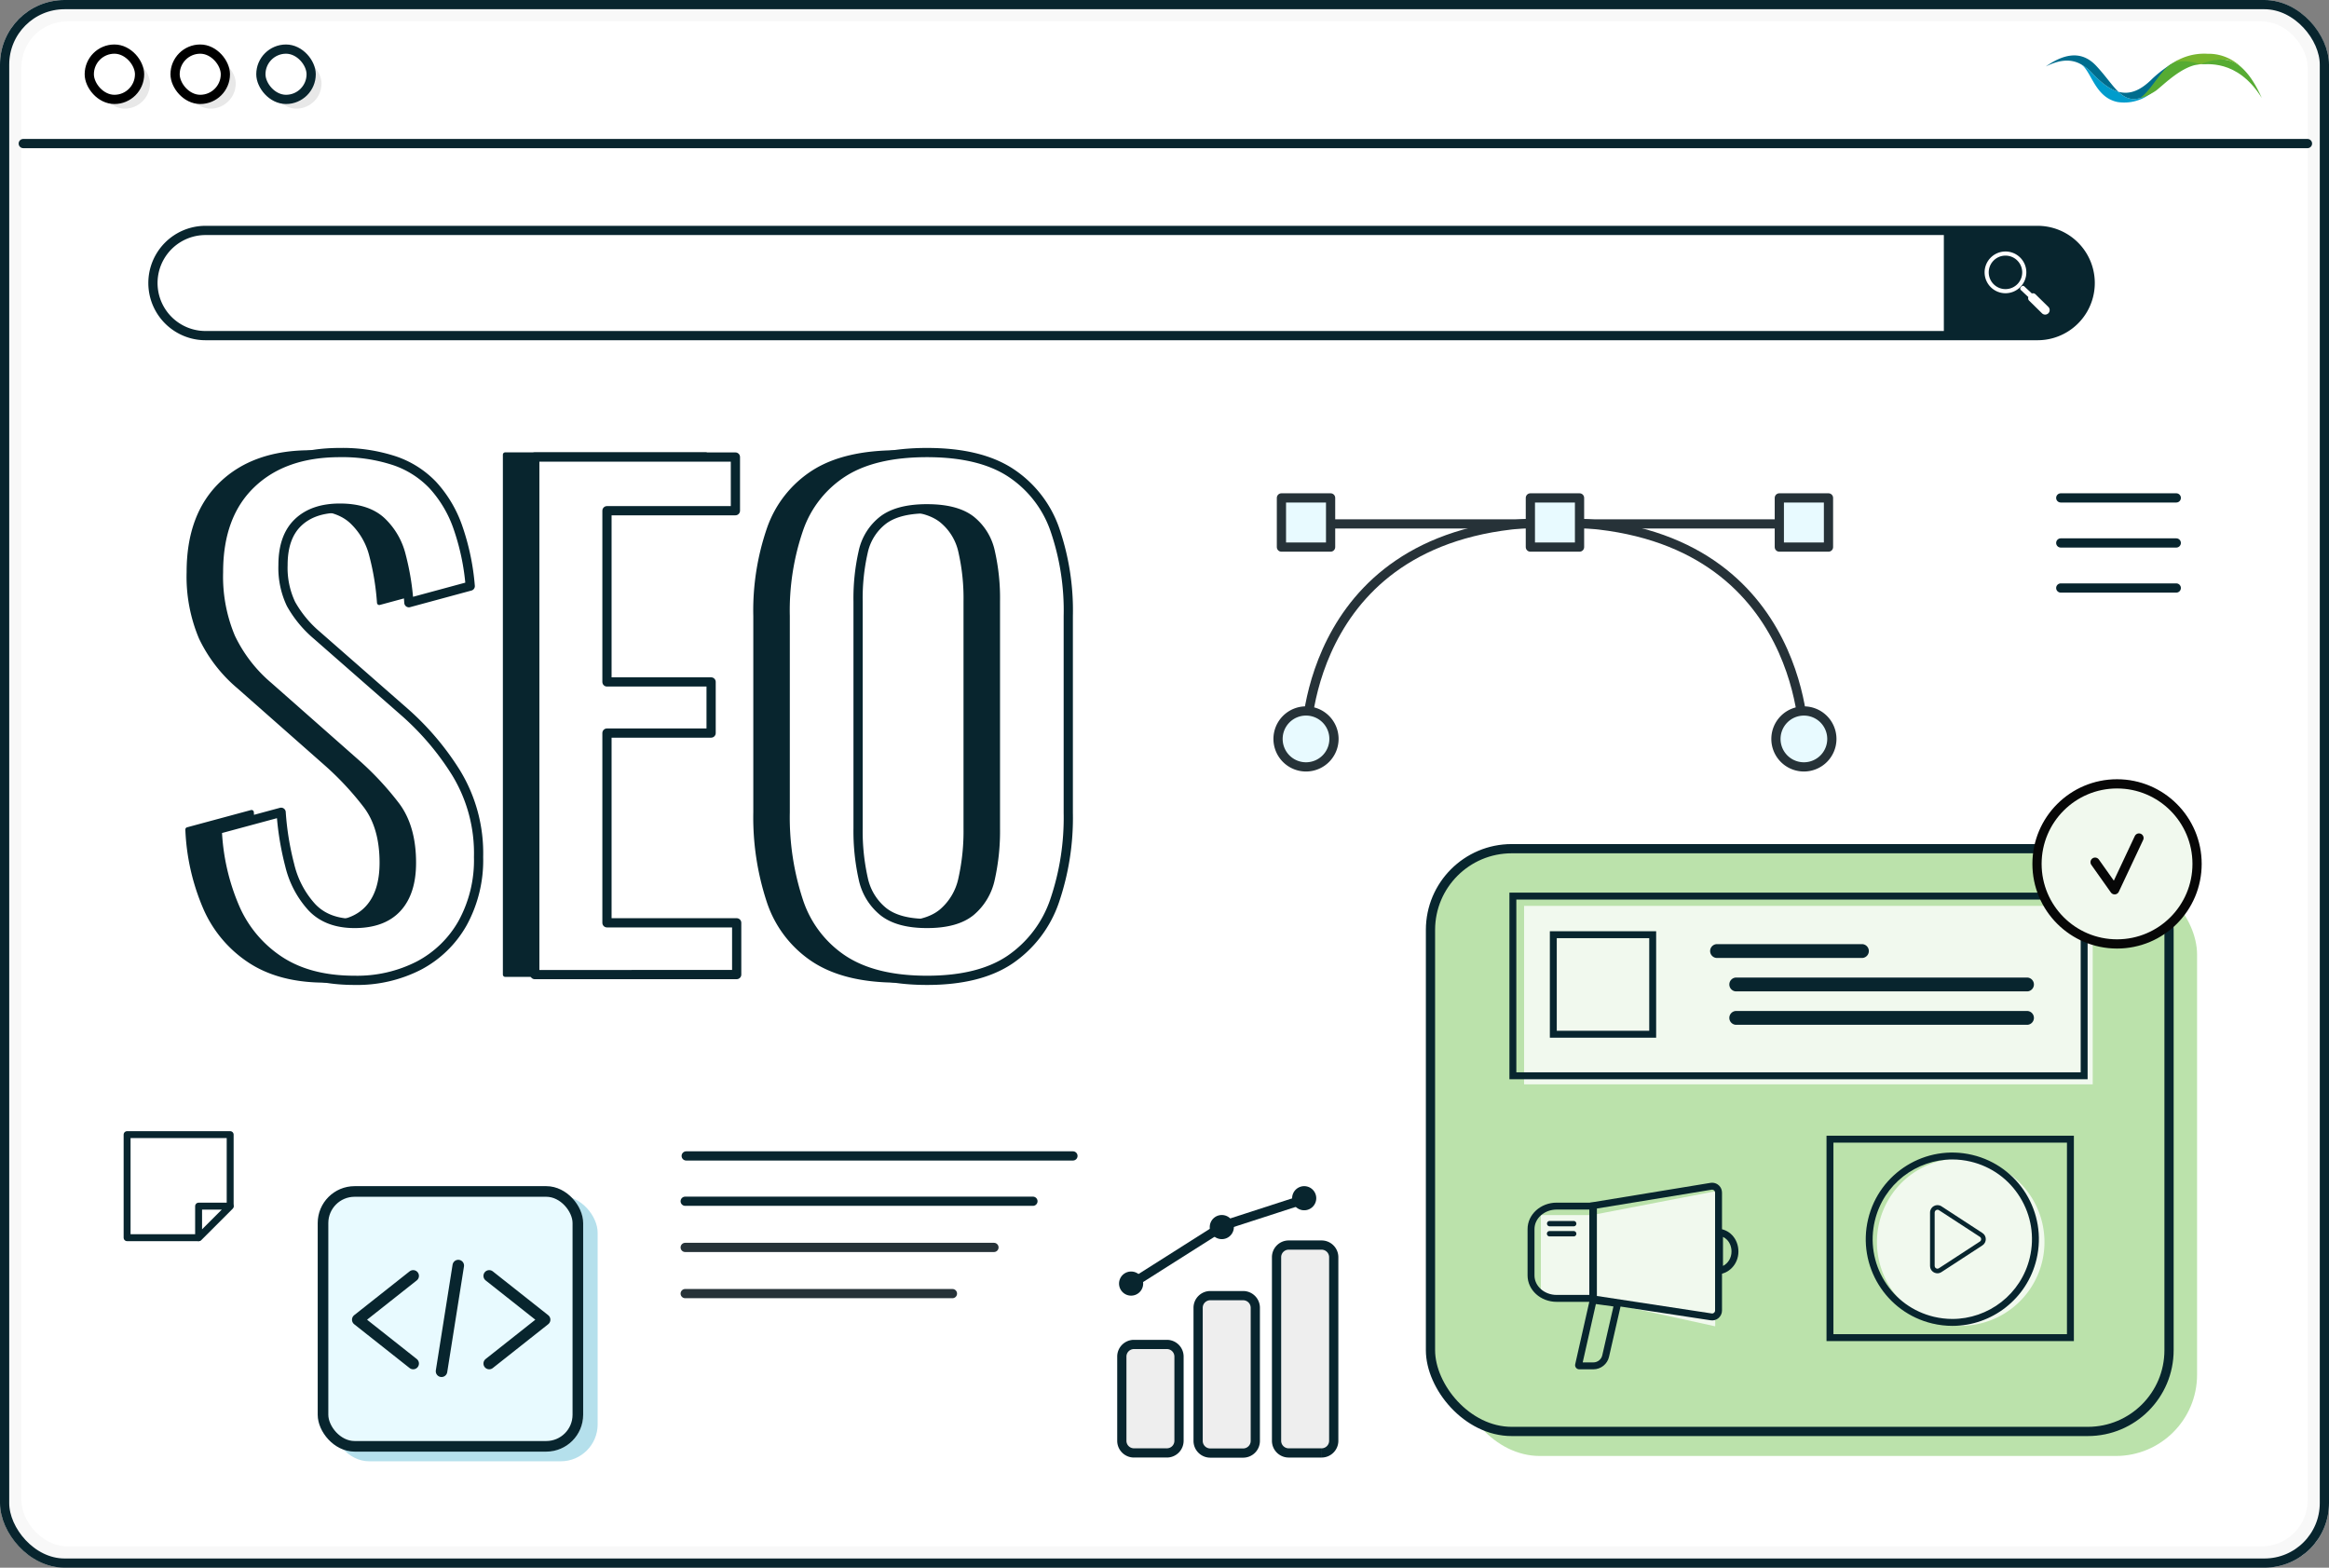
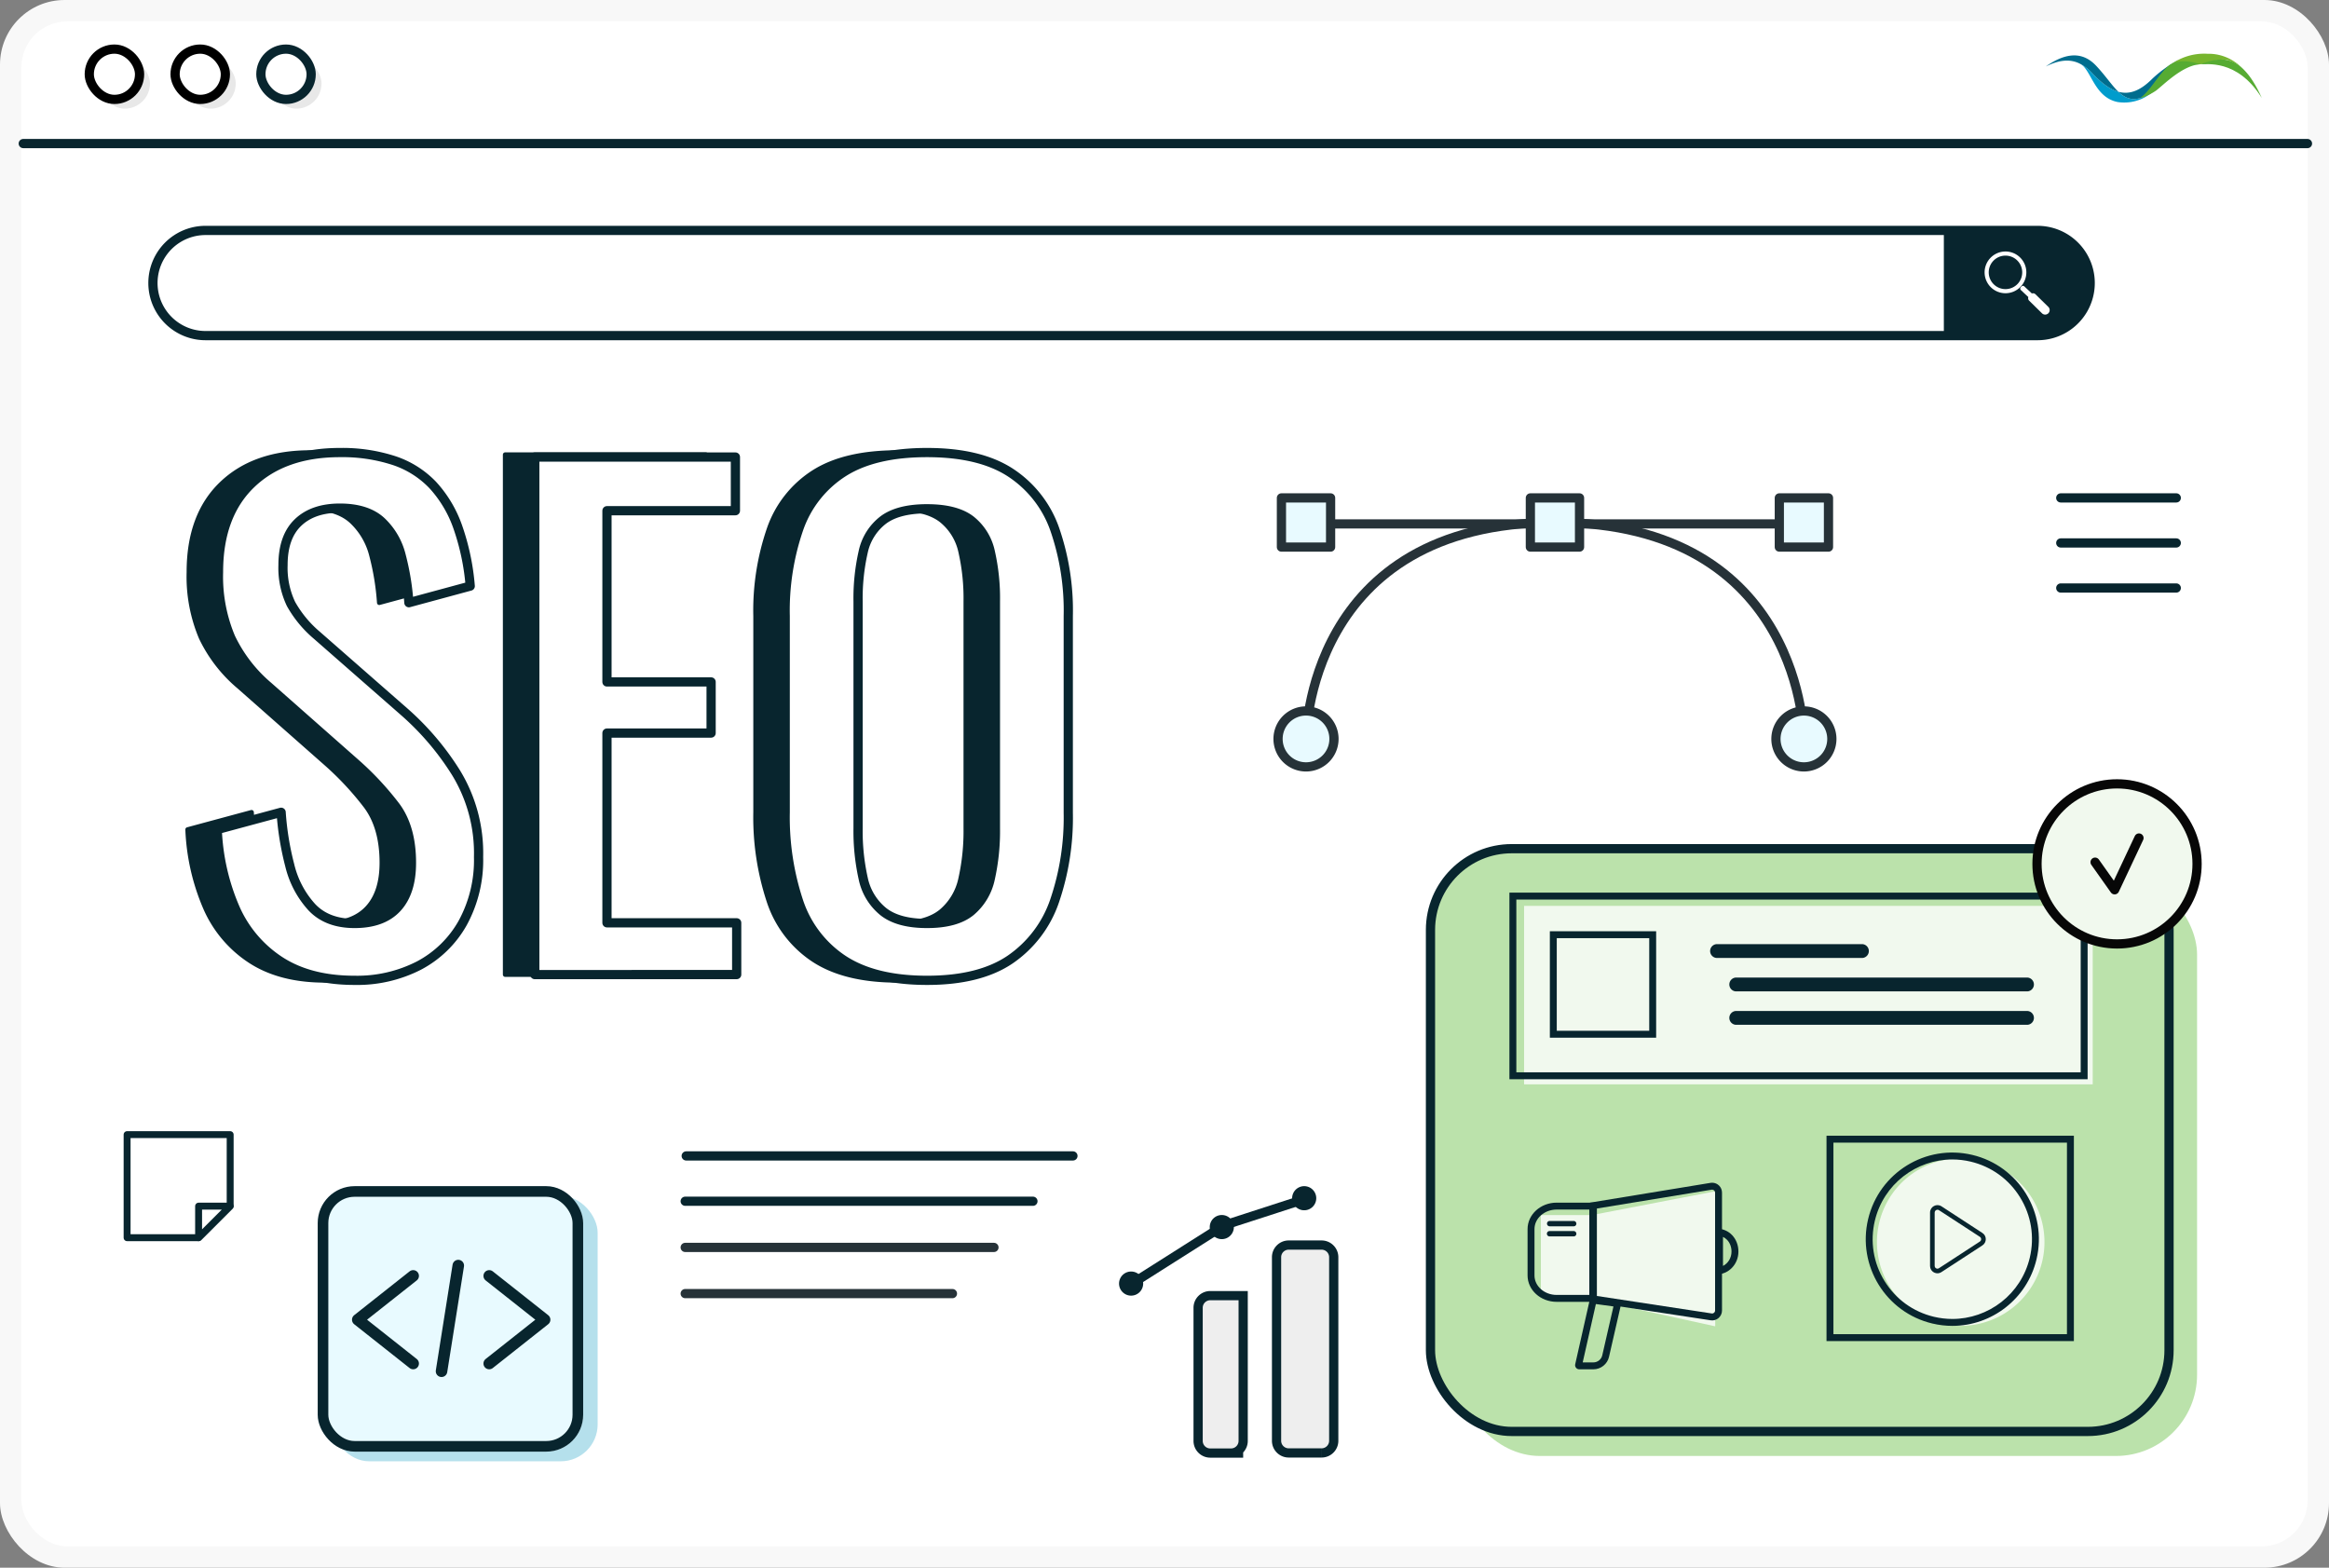
<svg xmlns="http://www.w3.org/2000/svg" width="504.953" height="339.872" viewBox="0 0 504.953 339.872">
  <rect x="0" y="0" width="504.953" height="339.872" fill="#808080" stroke="none" />
  <defs>
    <clipPath id="clip-path">
      <rect id="Rectangle_7612" data-name="Rectangle 7612" width="504.953" height="339.872" rx="14" transform="translate(0)" fill="#f8f8f8" stroke="#08252e" stroke-width="2" />
    </clipPath>
  </defs>
  <g id="Group_23417" data-name="Group 23417" transform="translate(-96.047 -782)">
    <g id="Web" transform="translate(96.047 782)">
      <g id="BG" transform="translate(0 0)">
        <g id="Rectangle_7462" data-name="Rectangle 7462" fill="#f8f8f8" stroke="#08252e" stroke-width="2">
          <rect width="504.953" height="339.872" rx="14" stroke="none" />
-           <rect x="1" y="1" width="502.953" height="337.872" rx="13" fill="none" />
        </g>
        <rect id="Rectangle_7510" data-name="Rectangle 7510" width="495.704" height="330.623" rx="10" transform="translate(4.625 4.625)" fill="#fff" />
        <g id="Group_22991" data-name="Group 22991" transform="translate(443.54 11.653)">
          <path id="Path_22901" data-name="Path 22901" d="M281.314,22.178a9.368,9.368,0,0,0,7.232-1.871c-3.361,1.958-5.244,1.379-7.033-.348-1.758-.488-3.583-1.805-5.606-3.955a9.7,9.7,0,0,0-2.842-2.186c2.542,1.054,3.071,7.285,8.25,8.36" transform="translate(-265.763 -11.718)" fill="#009ccc" />
          <path id="Path_22902" data-name="Path 22902" d="M336.024,13.073a27.258,27.258,0,0,1,5.486-3.945c-2.666,2.781-3.338,5.267-5.893,7.2-3.361,1.958-5.243,1.379-7.033-.348,2.492.692,4.848-.282,7.44-2.908Z" transform="translate(-312.834 -7.741)" fill="#006d8e" />
          <path id="Path_22903" data-name="Path 22903" d="M232.385,4.105a9.7,9.7,0,0,1,2.842,2.186c2.023,2.15,3.849,3.467,5.607,3.955-1.429-1.379-2.8-3.485-4.819-5.633-2.918-3.1-6.507-2.944-10.932.158,2.922-1.451,5.214-1.66,7.3-.666Z" transform="translate(-225.084 -2.005)" fill="#006d8e" />
          <path id="Path_22904" data-name="Path 22904" d="M414.005,1.837c-2.541-1.4-4.742.163-7.152.442-2.251.26-4.585-.7-6.847.432A12.3,12.3,0,0,1,408.468.006,10.039,10.039,0,0,1,416.931,4.3a7.227,7.227,0,0,0-2.926-2.462" transform="translate(-373.387 0.001)" fill="#77b52e" />
          <path id="Path_22905" data-name="Path 22905" d="M445,9.17c1.176.124,8-1.337,13.381,7.313C453.521,5.616,448.507,8.047,445,9.17" transform="translate(-411.535 -6.89)" fill="#56ab33" />
          <path id="Path_22906" data-name="Path 22906" d="M372.405,11.4c-3.827.221-7.989,4.54-9.539,5.7a12.471,12.471,0,0,1-3.491,1.672c2.447-1.9,3.848-4.973,6.183-7.04,2.57-1.986,6.847-.333,6.847-.333" transform="translate(-338.939 -9.12)" fill="#56ab33" />
        </g>
      </g>
      <g id="WEB_PAGE" data-name="WEB PAGE" transform="translate(5.043 10.645)">
        <line id="Line_267" data-name="Line 267" x2="495.243" transform="translate(0 20.478)" fill="#f4f1ed" stroke="#08252e" stroke-linecap="round" stroke-linejoin="round" stroke-width="2" />
        <rect id="Rectangle_7516" data-name="Rectangle 7516" width="10.904" height="10.904" rx="5.452" transform="translate(53.765 2.002)" fill="#e8e8e8" />
        <rect id="Rectangle_7517" data-name="Rectangle 7517" width="10.904" height="10.904" rx="5.452" transform="translate(35.165 2.002)" fill="#e8e8e8" />
        <rect id="Rectangle_7518" data-name="Rectangle 7518" width="10.904" height="10.904" rx="5.452" transform="translate(16.565 2.002)" fill="#e8e8e8" />
        <rect id="Rectangle_7519" data-name="Rectangle 7519" width="10.904" height="10.904" rx="5.452" transform="translate(51.517 0)" fill="#fff" stroke="#08252e" stroke-linecap="round" stroke-linejoin="round" stroke-width="2" />
        <rect id="Rectangle_7520" data-name="Rectangle 7520" width="10.904" height="10.904" rx="5.452" transform="translate(32.917 0)" fill="#fff" stroke="#000" stroke-linecap="round" stroke-linejoin="round" stroke-width="2" />
        <rect id="Rectangle_7521" data-name="Rectangle 7521" width="10.904" height="10.904" rx="5.452" transform="translate(14.313 0)" fill="#fff" stroke="#000" stroke-linecap="round" stroke-linejoin="round" stroke-width="2" />
      </g>
    </g>
    <g id="SHIRT_PAGE" data-name="SHIRT PAGE" transform="translate(406.192 951.936)">
      <rect id="Rectangle_7530" data-name="Rectangle 7530" width="160.126" height="126.339" rx="17.61" transform="translate(6.078 19.372)" fill="#bbe2ab" />
      <rect id="Rectangle_7531" data-name="Rectangle 7531" width="160.126" height="126.339" rx="17.61" transform="translate(0 14.055)" fill="#bbe2ab" stroke="#08252e" stroke-linecap="round" stroke-linejoin="round" stroke-width="2" />
      <g id="Group_22977" data-name="Group 22977" transform="translate(21.049 86.471)">
        <path id="Path_24447" data-name="Path 24447" d="M114.816,80.394v29.27l-28.326-6.2H77.022V85.559h11.02Z" transform="translate(-74.134 -78.536)" fill="#fff" opacity="0.8" />
        <g id="Path_24271" data-name="Path 24271" transform="translate(-56.495 -306.425)" fill="none">
          <path d="M70.754,346.88H67.7a.9.9,0,0,1-.879-1.113l3.3-14.6c.1-.413.429,0,.841,0l4.882.671a.9.9,0,0,1,.879,1.114l-2.564,11.195A3.486,3.486,0,0,1,70.754,346.88Z" stroke="none" />
          <path d="M 70.754 345.38 C 71.685 345.38 72.501 344.727 72.694 343.828 L 72.698 343.809 L 75.117 333.249 L 71.307 332.726 L 68.45 345.38 L 70.754 345.38 M 70.754 346.88 L 67.705 346.88 C 67.128 346.88 66.688 346.344 66.825 345.766 L 70.122 331.164 C 70.218 330.751 70.551 331.164 70.963 331.164 L 75.846 331.835 C 76.422 331.835 76.862 332.372 76.725 332.949 L 74.161 344.144 C 73.817 345.738 72.389 346.88 70.754 346.88 Z" stroke="none" fill="#08252e" />
        </g>
        <g id="Path_24272" data-name="Path 24272" transform="translate(-60.614 -304.091)" fill="none">
          <path d="M101.484,323.988h0v-9.941h.143a4.746,4.746,0,0,1,4.7,4.964A4.866,4.866,0,0,1,101.484,323.988Z" stroke="none" />
          <path d="M 102.984 322.132 C 104.087 321.569 104.829 320.397 104.829 319.011 C 104.829 318.048 104.502 317.164 103.908 316.522 C 103.638 316.231 103.328 316.003 102.984 315.84 L 102.984 322.132 M 101.484 323.988 L 101.484 314.047 L 101.627 314.047 C 104.375 314.047 106.329 316.274 106.329 319.011 C 106.329 321.761 104.232 323.988 101.484 323.988 Z" stroke="none" fill="#08252e" />
        </g>
        <g id="Path_24273" data-name="Path 24273" transform="translate(-54.694 -303.104)" fill="none">
          <path d="M61,328.929H69.58V307.424H61a6.044,6.044,0,0,0-6.3,5.733v10.051C54.694,326.372,57.52,328.929,61,328.929Z" stroke="none" />
          <path d="M 68.08 327.429 L 68.08 308.924 L 60.996 308.924 C 58.348 308.924 56.194 310.823 56.194 313.157 L 56.194 323.209 C 56.194 325.536 58.348 327.429 60.996 327.429 L 68.08 327.429 M 69.58 328.929 L 60.996 328.929 C 57.52 328.929 54.694 326.372 54.694 323.209 L 54.694 313.157 C 54.694 309.995 57.52 307.424 60.996 307.424 L 69.58 307.424 L 69.58 328.929 Z" stroke="none" fill="#08252e" />
        </g>
        <g id="Path_24274" data-name="Path 24274" transform="translate(-57.061 -302.349)" fill="none">
          <path d="M70.59,306.669l26.14-4.29a2.139,2.139,0,0,1,2.486,2.117v25.562a2.138,2.138,0,0,1-2.459,2.118L70.59,328.187Z" stroke="none" />
          <path d="M 97.088 303.849 C 97.052 303.849 97.016 303.852 96.98 303.858 L 96.973 303.859 L 72.09 307.942 L 72.09 326.899 L 96.994 330.694 C 97.374 330.754 97.717 330.44 97.717 330.057 L 97.717 304.496 C 97.717 304.145 97.429 303.849 97.088 303.849 M 97.088 302.349 C 98.243 302.349 99.217 303.298 99.217 304.496 L 99.217 330.057 C 99.217 331.364 98.049 332.381 96.758 332.175 L 70.59 328.187 L 70.59 306.669 L 96.731 302.379 C 96.851 302.358 96.97 302.349 97.088 302.349 Z" stroke="none" fill="#08252e" />
        </g>
        <path id="Path_24275" data-name="Path 24275" d="M65.426,313.248H60.193a.578.578,0,0,1,0-1.155h5.234a.58.58,0,0,1,.577.577A.564.564,0,0,1,65.426,313.248Z" transform="translate(-55.428 -303.799)" fill="#08252e" />
        <path id="Path_24276" data-name="Path 24276" d="M65.426,315.816H60.193a.577.577,0,0,1,0-1.155h5.234a.581.581,0,0,1,.577.578A.564.564,0,0,1,65.426,315.816Z" transform="translate(-55.428 -304.181)" fill="#08252e" />
      </g>
      <g id="Group_22978" data-name="Group 22978" transform="translate(85.863 76.283)">
        <g id="Group_22979" data-name="Group 22979" transform="translate(0 0)">
          <g id="Path_24444" data-name="Path 24444" transform="translate(-108.756 -218.872)" fill="none">
            <path d="M162.387,218.872H108.756v44.522h53.631Z" stroke="none" />
            <path d="M 110.256 220.372 L 110.256 261.894 L 160.887 261.894 L 160.887 220.372 L 110.256 220.372 M 108.756 218.872 L 162.387 218.872 L 162.387 263.394 L 108.756 263.394 L 108.756 218.872 Z" stroke="none" fill="#08252e" />
          </g>
          <path id="Path_24446" data-name="Path 24446" d="M330.171,36.126a18.16,18.16,0,1,0-21.862,13.487A18.177,18.177,0,0,0,330.171,36.126Z" transform="translate(-283.404 -8.885)" fill="#fff" opacity="0.8" />
          <g id="Path_24267" data-name="Path 24267" transform="translate(-285.834 -10.1)" fill="none">
            <path d="M331.368,36.874a18.767,18.767,0,1,0-22.593,13.937A18.785,18.785,0,0,0,331.368,36.874Z" stroke="none" />
            <path d="M 313.128 49.823 C 316.945 49.823 320.714 48.52 323.743 46.154 C 325.255 44.972 326.55 43.56 327.591 41.957 C 328.668 40.299 329.448 38.472 329.909 36.527 C 330.975 32.035 330.229 27.396 327.809 23.466 C 325.389 19.535 321.585 16.784 317.098 15.717 C 315.782 15.404 314.434 15.246 313.095 15.246 C 309.277 15.246 305.507 16.548 302.479 18.914 C 300.966 20.096 299.671 21.508 298.629 23.111 C 297.552 24.77 296.772 26.597 296.311 28.541 C 295.246 33.034 295.992 37.673 298.412 41.603 C 300.832 45.534 304.635 48.285 309.123 49.352 C 310.439 49.665 311.786 49.823 313.127 49.823 L 313.128 49.823 M 313.126 51.323 C 311.692 51.323 310.233 51.157 308.776 50.811 C 298.692 48.415 292.458 38.289 294.852 28.195 C 297.246 18.102 307.361 11.861 317.445 14.258 C 327.529 16.654 333.763 26.78 331.368 36.874 C 329.321 45.509 321.623 51.324 313.126 51.323 Z" stroke="none" fill="#08252e" />
          </g>
          <g id="Path_24268" data-name="Path 24268" transform="translate(-286.72 -10.945)" fill="none">
            <path d="M309.167,39.162V27.6a1.608,1.608,0,0,1,2.48-1.355l8.872,5.78a1.6,1.6,0,0,1,0,2.694l-8.872,5.78A1.6,1.6,0,0,1,309.167,39.162Z" stroke="none" />
            <path d="M 310.768 39.771 C 310.882 39.771 310.991 39.737 311.094 39.668 L 311.101 39.664 L 319.976 33.882 C 320.225 33.721 320.252 33.474 320.252 33.375 C 320.252 33.276 320.225 33.029 319.973 32.866 L 311.103 27.087 C 311.001 27.021 310.892 26.988 310.78 26.988 C 310.485 26.988 310.167 27.223 310.167 27.603 L 310.167 39.162 C 310.167 39.539 310.479 39.771 310.768 39.771 M 310.768 40.771 C 309.936 40.771 309.167 40.106 309.167 39.162 L 309.167 27.603 C 309.167 26.324 310.58 25.556 311.647 26.248 L 320.519 32.028 C 321.496 32.66 321.496 34.09 320.519 34.722 L 311.647 40.502 C 311.367 40.687 311.064 40.771 310.768 40.771 Z" stroke="none" fill="#08252e" />
          </g>
        </g>
      </g>
      <g id="Group_22980" data-name="Group 22980" transform="translate(17.114 23.582)">
        <path id="Path_24445" data-name="Path 24445" d="M232.041,218.872H108.756V257.56H232.041Z" transform="translate(-105.577 -216.001)" fill="#fff" opacity="0.8" />
        <g id="Path_24367" data-name="Path 24367" transform="translate(-108.756 -218.872)" fill="none">
          <path d="M234.115,218.872H108.756v40.455H234.115Z" stroke="none" />
          <path d="M 110.256 220.372 L 110.256 257.827 L 232.615 257.827 L 232.615 220.372 L 110.256 220.372 M 108.756 218.872 L 234.115 218.872 L 234.115 259.327 L 108.756 259.327 L 108.756 218.872 Z" stroke="none" fill="#08252e" />
        </g>
        <g id="Path_24368" data-name="Path 24368" transform="translate(-109.957 -222.264)" fill="none">
          <path d="M141.77,230.635H118.723v23.078H141.77Z" stroke="none" />
          <path d="M 120.223 232.135 L 120.223 252.213 L 140.27 252.213 L 140.27 232.135 L 120.223 232.135 M 118.723 230.635 L 141.77 230.635 L 141.77 253.713 L 118.723 253.713 L 118.723 230.635 Z" stroke="none" fill="#08252e" />
        </g>
        <path id="Path_24225" data-name="Path 24225" d="M343.316,199.047h-31.6a1.5,1.5,0,0,1,0-2.994h31.6a1.5,1.5,0,0,1,0,2.994Z" transform="translate(-266.794 -184.886)" fill="#08252e" />
        <path id="Path_24226" data-name="Path 24226" d="M374.938,211.713H311.712a1.5,1.5,0,0,1,0-2.994h63.227a1.5,1.5,0,0,1,0,2.994Z" transform="translate(-262.628 -190.306)" fill="#08252e" />
        <path id="Path_24227" data-name="Path 24227" d="M374.938,224.378H311.712a1.5,1.5,0,0,1,0-2.994h63.227a1.5,1.5,0,0,1,0,2.994Z" transform="translate(-262.628 -195.725)" fill="#08252e" />
      </g>
      <ellipse id="Ellipse_887" data-name="Ellipse 887" cx="17.352" cy="17.352" rx="17.352" ry="17.352" transform="translate(131.501 0)" fill="#f1f9ee" stroke="#070707" stroke-linecap="round" stroke-linejoin="round" stroke-width="2" />
      <path id="Path_24448" data-name="Path 24448" d="M1457.25,689.488l4.238,5.987,5.278-11.225" transform="translate(-1313.157 -672.51)" fill="none" stroke="#070707" stroke-linecap="round" stroke-linejoin="round" stroke-width="2" />
    </g>
    <g id="Group_23425" data-name="Group 23425" transform="translate(129.206 831.958)">
      <g id="Group_23426" data-name="Group 23426" transform="translate(0 0)">
        <path id="Path_27223" data-name="Path 27223" d="M409.116,23.3H11.9A11.4,11.4,0,0,1,11.9.5H409.116a11.4,11.4,0,0,1,0,22.8" transform="translate(-0.5 -0.5)" fill="#fff" />
        <path id="Path_27224" data-name="Path 27224" d="M409.116,23.3H11.9A11.4,11.4,0,0,1,11.9.5H409.116a11.4,11.4,0,0,1,0,22.8Z" transform="translate(-0.5 -0.5)" fill="none" stroke="#08252e" stroke-linecap="round" stroke-linejoin="round" stroke-width="2" />
        <path id="Path_27225" data-name="Path 27225" d="M337.962,23.3H318.135V.5h19.827a11.4,11.4,0,0,1,0,22.8" transform="translate(70.654 -0.5)" fill="#08252e" />
        <path id="Path_27226" data-name="Path 27226" d="M337.962,23.3H318.135V.5h19.827a11.4,11.4,0,0,1,0,22.8Z" transform="translate(70.654 -0.5)" fill="none" stroke="#08252e" stroke-linecap="round" stroke-linejoin="round" stroke-width="1" />
        <g id="Group_23427" data-name="Group 23427" transform="translate(397.126 4.566)">
          <path id="Path_27227" data-name="Path 27227" d="M329.345,2.639a4.524,4.524,0,1,0,.207,6.394,4.524,4.524,0,0,0-.207-6.394M328.9,8.422a3.63,3.63,0,1,1-.167-5.131,3.63,3.63,0,0,1,.167,5.131" transform="translate(-321.727 -1.416)" fill="#fff" />
          <path id="Path_27228" data-name="Path 27228" d="M334.146,12.03a.751.751,0,0,0-.762-.158l-1.635-1.532a.441.441,0,0,0-.623.019l-.146.156a.44.44,0,0,0,.02.623l1.616,1.514a.752.752,0,0,0,.193.8l2.768,2.719a.978.978,0,1,0,1.337-1.427Z" transform="translate(-323.135 -2.773)" fill="#fff" />
        </g>
      </g>
    </g>
    <g id="Group_23224" data-name="Group 23224" transform="translate(338.67 1039.154)">
      <path id="Path_26920" data-name="Path 26920" d="M329.277,2.614A2.614,2.614,0,1,1,326.663,0a2.614,2.614,0,0,1,2.614,2.614" transform="translate(-286.522)" fill="#08252e" />
      <path id="Path_26921" data-name="Path 26921" d="M272.355,22.552a2.614,2.614,0,1,1-2.614-2.614,2.614,2.614,0,0,1,2.614,2.614" transform="translate(-247.462 -13.682)" fill="#08252e" />
      <path id="Path_26932" data-name="Path 26932" d="M272.355,22.552a2.614,2.614,0,1,1-2.614-2.614,2.614,2.614,0,0,1,2.614,2.614" transform="translate(-267.127 -1.432)" fill="#08252e" />
      <path id="Path_26922" data-name="Path 26922" d="M250.754,9.078,233.37,14.711,213.428,27.349" transform="translate(-210.614 -6.229)" fill="none" stroke="#08252e" stroke-width="2" />
      <path id="Path_26923" data-name="Path 26923" d="M323.03,77.216H315.9a2.632,2.632,0,0,1-2.632-2.632v-39.8a2.632,2.632,0,0,1,2.632-2.632h7.135a2.632,2.632,0,0,1,2.632,2.632v39.8a2.632,2.632,0,0,1-2.632,2.632" transform="translate(-279.121 -19.383)" fill="#eee" stroke="#08252e" stroke-width="2" />
-       <path id="Path_26924" data-name="Path 26924" d="M268.858,102.32h-7.135a2.632,2.632,0,0,1-2.632-2.632V70.826a2.632,2.632,0,0,1,2.632-2.632h7.135a2.632,2.632,0,0,1,2.632,2.632V99.688a2.632,2.632,0,0,1-2.632,2.632" transform="translate(-241.948 -44.46)" fill="#eee" stroke="#08252e" stroke-width="2" />
-       <path id="Path_26925" data-name="Path 26925" d="M216.14,124.332h-7.135a2.628,2.628,0,0,1-2.632-2.624V103.44a2.628,2.628,0,0,1,2.632-2.624h7.135a2.628,2.628,0,0,1,2.632,2.624v18.268a2.628,2.628,0,0,1-2.632,2.624" transform="translate(-205.772 -66.5)" fill="#eee" stroke="#08252e" stroke-width="2" />
+       <path id="Path_26924" data-name="Path 26924" d="M268.858,102.32h-7.135a2.632,2.632,0,0,1-2.632-2.632V70.826a2.632,2.632,0,0,1,2.632-2.632h7.135V99.688a2.632,2.632,0,0,1-2.632,2.632" transform="translate(-241.948 -44.46)" fill="#eee" stroke="#08252e" stroke-width="2" />
    </g>
    <g id="Group_23433" data-name="Group 23433" transform="translate(373.142 889.943)">
      <line id="Line_322" data-name="Line 322" x1="102.621" transform="translate(8.724 5.64)" fill="none" stroke="#263238" stroke-linecap="round" stroke-linejoin="round" stroke-width="2" />
      <path id="Path_26342" data-name="Path 26342" d="M242.174,157.589s0-46.925-53.975-46.925-53.973,46.925-53.973,46.925" transform="translate(-128.165 -105.334)" fill="none" stroke="#263238" stroke-linecap="round" stroke-linejoin="round" stroke-width="2" />
      <path id="Path_26343" data-name="Path 26343" d="M180.048,136.114a6.061,6.061,0,1,1,6.061,6.061,6.059,6.059,0,0,1-6.061-6.061" transform="translate(-72.099 -83.859)" fill="#e8faff" />
      <path id="Path_26344" data-name="Path 26344" d="M180.048,136.114a6.061,6.061,0,1,1,6.061,6.061A6.059,6.059,0,0,1,180.048,136.114Z" transform="translate(-72.099 -83.859)" fill="none" stroke="#263238" stroke-linecap="round" stroke-linejoin="round" stroke-width="2" />
      <path id="Path_26345" data-name="Path 26345" d="M132.21,136.114a6.063,6.063,0,1,1,6.061,6.061,6.061,6.061,0,0,1-6.061-6.061" transform="translate(-132.21 -83.859)" fill="#e8faff" />
      <path id="Path_26346" data-name="Path 26346" d="M132.21,136.114a6.063,6.063,0,1,1,6.061,6.061A6.061,6.061,0,0,1,132.21,136.114Z" transform="translate(-132.21 -83.859)" fill="none" stroke="#263238" stroke-linecap="round" stroke-linejoin="round" stroke-width="2" />
      <rect id="Rectangle_7579" data-name="Rectangle 7579" width="10.66" height="10.66" transform="translate(108.682)" fill="#e8faff" />
      <rect id="Rectangle_7580" data-name="Rectangle 7580" width="10.66" height="10.66" transform="translate(108.682)" fill="none" stroke="#263238" stroke-linecap="round" stroke-linejoin="round" stroke-width="2" />
      <rect id="Rectangle_7581" data-name="Rectangle 7581" width="10.66" height="10.66" transform="translate(54.706)" fill="#e8faff" />
      <rect id="Rectangle_7582" data-name="Rectangle 7582" width="10.66" height="10.66" transform="translate(54.706)" fill="none" stroke="#263238" stroke-linecap="round" stroke-linejoin="round" stroke-width="2" />
      <rect id="Rectangle_7583" data-name="Rectangle 7583" width="10.66" height="10.66" transform="translate(0.733)" fill="#e8faff" />
      <rect id="Rectangle_7584" data-name="Rectangle 7584" width="10.66" height="10.66" transform="translate(0.733)" fill="none" stroke="#263238" stroke-linecap="round" stroke-linejoin="round" stroke-width="2" />
    </g>
    <g id="Group_23434" data-name="Group 23434" transform="translate(123.604 1027.981)">
      <path id="Path_27241" data-name="Path 27241" d="M232.421,14.412V29.918l-6.839,6.839H210.075V14.412Z" transform="translate(-210.075 -14.412)" fill="none" stroke="#08252e" stroke-linecap="round" stroke-linejoin="round" stroke-width="1.5" />
      <path id="Path_27242" data-name="Path 27242" d="M227,24.5l-6.839,6.839V24.5Z" transform="translate(-204.66 -8.995)" fill="#fff" />
      <path id="Path_27243" data-name="Path 27243" d="M227,24.5l-6.839,6.839V24.5Z" transform="translate(-204.66 -8.995)" fill="none" stroke="#08252e" stroke-linecap="round" stroke-linejoin="round" stroke-width="1.5" />
    </g>
    <g id="Group_23438" data-name="Group 23438" transform="translate(164.931 1039.154)">
      <rect id="Rectangle_7812" data-name="Rectangle 7812" width="57.553" height="57.553" rx="8" transform="translate(3.139 2.093)" fill="#b5e0ec" />
      <g id="Rectangle_7811" data-name="Rectangle 7811" fill="#e8faff" stroke="#08252e" stroke-width="2.3">
        <rect width="57.553" height="57.553" rx="8" stroke="none" />
        <rect x="1.15" y="1.15" width="55.253" height="55.253" rx="6.85" fill="none" />
      </g>
      <g id="Group_23436" data-name="Group 23436" transform="translate(8.682 17.215)">
        <g id="Group_23437" data-name="Group 23437" transform="translate(0 0)">
          <path id="Path_27244" data-name="Path 27244" d="M13.515,2.874,1.5,12.374l12.015,9.5" transform="translate(-1.5 -0.638)" fill="none" stroke="#08252e" stroke-linecap="round" stroke-linejoin="round" stroke-width="2.5" />
          <path id="Path_27245" data-name="Path 27245" d="M19.013,2.874l12.015,9.5-12.015,9.5" transform="translate(9.487 -0.638)" fill="none" stroke="#08252e" stroke-linecap="round" stroke-linejoin="round" stroke-width="2.5" />
          <line id="Line_406" data-name="Line 406" x1="3.632" y2="22.911" transform="translate(18.162)" fill="none" stroke="#08252e" stroke-linecap="round" stroke-linejoin="round" stroke-width="2.5" />
        </g>
      </g>
    </g>
    <g id="Group_23439" data-name="Group 23439" transform="translate(136.731 880.112)">
      <g id="Group_23431" data-name="Group 23431">
        <path id="Path_27229" data-name="Path 27229" d="M30.282,114.919q-9.7,0-16.138-4.156a26.174,26.174,0,0,1-9.766-11.5A47.613,47.613,0,0,1,.5,82.228l13.852-3.74a62.257,62.257,0,0,0,1.87,11.5A20.574,20.574,0,0,0,21,99.058q3.324,3.532,9.281,3.532,6.094,0,9.212-3.393T42.61,89.43q0-7.615-3.463-12.259a64.605,64.605,0,0,0-8.727-9.35L11.582,51.2A31.645,31.645,0,0,1,3.409,40.6,34.033,34.033,0,0,1,.777,26.4q0-12.327,7.065-19.116T27.1.5A36.135,36.135,0,0,1,38.8,2.231a20.561,20.561,0,0,1,8.45,5.333,26.255,26.255,0,0,1,5.4,9.073,51.429,51.429,0,0,1,2.7,12.813l-13.3,3.6a55.253,55.253,0,0,0-1.662-10.182,15.164,15.164,0,0,0-4.364-7.48q-3.117-2.838-8.935-2.84t-9.073,3.116q-3.256,3.117-3.255,9.212A18.2,18.2,0,0,0,16.5,33.33a24.718,24.718,0,0,0,5.61,6.787L41.086,56.74A59.378,59.378,0,0,1,52.307,69.968a33.445,33.445,0,0,1,4.848,18.215,28.314,28.314,0,0,1-3.463,14.337,23.348,23.348,0,0,1-9.489,9.212,29.353,29.353,0,0,1-13.921,3.186" transform="translate(-0.5 -0.5)" fill="#08252e" />
        <path id="Path_27230" data-name="Path 27230" d="M30.282,114.919q-9.7,0-16.138-4.156a26.174,26.174,0,0,1-9.766-11.5A47.613,47.613,0,0,1,.5,82.228l13.852-3.74a62.257,62.257,0,0,0,1.87,11.5A20.574,20.574,0,0,0,21,99.058q3.324,3.532,9.281,3.532,6.094,0,9.212-3.393T42.61,89.43q0-7.615-3.463-12.259a64.605,64.605,0,0,0-8.727-9.35L11.582,51.2A31.645,31.645,0,0,1,3.409,40.6,34.033,34.033,0,0,1,.777,26.4q0-12.327,7.065-19.116T27.1.5A36.135,36.135,0,0,1,38.8,2.231a20.561,20.561,0,0,1,8.45,5.333,26.255,26.255,0,0,1,5.4,9.073,51.429,51.429,0,0,1,2.7,12.813l-13.3,3.6a55.253,55.253,0,0,0-1.662-10.182,15.164,15.164,0,0,0-4.364-7.48q-3.117-2.838-8.935-2.84t-9.073,3.116q-3.256,3.117-3.255,9.212A18.2,18.2,0,0,0,16.5,33.33a24.718,24.718,0,0,0,5.61,6.787L41.086,56.74A59.378,59.378,0,0,1,52.307,69.968a33.445,33.445,0,0,1,4.848,18.215,28.314,28.314,0,0,1-3.463,14.337,23.348,23.348,0,0,1-9.489,9.212A29.353,29.353,0,0,1,30.282,114.919Z" transform="translate(-0.5 -0.5)" fill="none" stroke="#08252e" stroke-linecap="round" stroke-linejoin="round" stroke-width="1" />
        <path id="Path_27231" data-name="Path 27231" d="M122.731,114.669V2.222h43.5V13.883H138.384v37.2h22.579V62.194H138.384v41.231H166.5v11.245Z" transform="translate(-53.887 -1.498)" fill="#08252e" />
        <path id="Path_27232" data-name="Path 27232" d="M122.731,114.938V2.222h43.5V13.911H138.384V51.2h22.579V62.337H138.384v41.33H166.5v11.272Z" transform="translate(-53.887 -1.766)" fill="none" stroke="#08252e" stroke-linecap="round" stroke-linejoin="round" stroke-width="1" />
        <path id="Path_27233" data-name="Path 27233" d="M249.891,114.919q-11.36,0-18.146-4.433a24.256,24.256,0,0,1-9.7-12.675,58.048,58.048,0,0,1-2.909-19.323V35.962a54.41,54.41,0,0,1,2.978-19.047,23.724,23.724,0,0,1,9.7-12.19Q238.532.5,249.891.5T267.9,4.794a24.242,24.242,0,0,1,9.628,12.19,53.9,53.9,0,0,1,2.978,18.977V78.626a55.8,55.8,0,0,1-2.978,19.115,25.262,25.262,0,0,1-9.628,12.675q-6.649,4.5-18.008,4.5m0-12.329q6.234,0,9.42-2.562a12.687,12.687,0,0,0,4.294-7.2,47.25,47.25,0,0,0,1.108-10.874V32.775a45.453,45.453,0,0,0-1.108-10.735,11.97,11.97,0,0,0-4.294-6.927q-3.188-2.421-9.42-2.424T240.4,15.114a11.811,11.811,0,0,0-4.364,6.927,45.366,45.366,0,0,0-1.108,10.735V81.95a47.158,47.158,0,0,0,1.108,10.874,12.506,12.506,0,0,0,4.364,7.2q3.253,2.564,9.488,2.562" transform="translate(-95.995 -0.5)" fill="#08252e" />
        <path id="Path_27234" data-name="Path 27234" d="M249.891,114.919q-11.36,0-18.146-4.433a24.256,24.256,0,0,1-9.7-12.675,58.048,58.048,0,0,1-2.909-19.323V35.962a54.41,54.41,0,0,1,2.978-19.047,23.724,23.724,0,0,1,9.7-12.19Q238.532.5,249.891.5T267.9,4.794a24.242,24.242,0,0,1,9.628,12.19,53.9,53.9,0,0,1,2.978,18.977V78.626a55.8,55.8,0,0,1-2.978,19.115,25.262,25.262,0,0,1-9.628,12.675Q261.25,114.92,249.891,114.919Zm0-12.329q6.234,0,9.42-2.562a12.687,12.687,0,0,0,4.294-7.2,47.25,47.25,0,0,0,1.108-10.874V32.775a45.453,45.453,0,0,0-1.108-10.735,11.97,11.97,0,0,0-4.294-6.927q-3.188-2.421-9.42-2.424T240.4,15.114a11.811,11.811,0,0,0-4.364,6.927,45.366,45.366,0,0,0-1.108,10.735V81.95a47.158,47.158,0,0,0,1.108,10.874,12.506,12.506,0,0,0,4.364,7.2Q243.656,102.592,249.891,102.59Z" transform="translate(-95.995 -0.5)" fill="none" stroke="#08252e" stroke-linecap="round" stroke-linejoin="round" stroke-width="1" />
        <path id="Path_27235" data-name="Path 27235" d="M41.674,114.919q-9.7,0-16.138-4.156a26.174,26.174,0,0,1-9.766-11.5,47.612,47.612,0,0,1-3.878-17.038l13.852-3.74a62.257,62.257,0,0,0,1.87,11.5,20.574,20.574,0,0,0,4.779,9.073q3.324,3.532,9.281,3.532,6.094,0,9.212-3.393T54,89.43q0-7.615-3.463-12.259a64.605,64.605,0,0,0-8.727-9.35L22.973,51.2A31.65,31.65,0,0,1,14.8,40.6a34.033,34.033,0,0,1-2.632-14.2q0-12.327,7.065-19.116T38.488.5A36.135,36.135,0,0,1,50.193,2.231a20.561,20.561,0,0,1,8.45,5.333,26.245,26.245,0,0,1,5.4,9.073,51.4,51.4,0,0,1,2.7,12.813l-13.3,3.6a55.253,55.253,0,0,0-1.662-10.182,15.164,15.164,0,0,0-4.364-7.48q-3.117-2.838-8.935-2.84t-9.073,3.116q-3.257,3.117-3.255,9.212a18.2,18.2,0,0,0,1.732,8.45,24.718,24.718,0,0,0,5.61,6.787L52.478,56.74A59.361,59.361,0,0,1,63.7,69.968a33.441,33.441,0,0,1,4.849,18.215,28.308,28.308,0,0,1-3.464,14.337,23.343,23.343,0,0,1-9.488,9.212,29.355,29.355,0,0,1-13.921,3.186" transform="translate(-5.476 -0.5)" fill="#fff" />
        <path id="Path_27236" data-name="Path 27236" d="M41.674,114.919q-9.7,0-16.138-4.156a26.174,26.174,0,0,1-9.766-11.5,47.612,47.612,0,0,1-3.878-17.038l13.852-3.74a62.257,62.257,0,0,0,1.87,11.5,20.574,20.574,0,0,0,4.779,9.073q3.324,3.532,9.281,3.532,6.094,0,9.212-3.393T54,89.43q0-7.615-3.463-12.259a64.605,64.605,0,0,0-8.727-9.35L22.973,51.2A31.65,31.65,0,0,1,14.8,40.6a34.033,34.033,0,0,1-2.632-14.2q0-12.327,7.065-19.116T38.488.5A36.135,36.135,0,0,1,50.193,2.231a20.561,20.561,0,0,1,8.45,5.333,26.245,26.245,0,0,1,5.4,9.073,51.4,51.4,0,0,1,2.7,12.813l-13.3,3.6a55.253,55.253,0,0,0-1.662-10.182,15.164,15.164,0,0,0-4.364-7.48q-3.117-2.838-8.935-2.84t-9.073,3.116q-3.257,3.117-3.255,9.212a18.2,18.2,0,0,0,1.732,8.45,24.718,24.718,0,0,0,5.61,6.787L52.478,56.74A59.361,59.361,0,0,1,63.7,69.968a33.441,33.441,0,0,1,4.849,18.215,28.308,28.308,0,0,1-3.464,14.337,23.343,23.343,0,0,1-9.488,9.212A29.355,29.355,0,0,1,41.674,114.919Z" transform="translate(-5.476 -0.5)" fill="none" stroke="#08252e" stroke-linecap="round" stroke-linejoin="round" stroke-width="2" />
        <path id="Path_27237" data-name="Path 27237" d="M134.123,114.424V2.222h43.5V13.857H149.776V50.98h22.579V62.063H149.776V103.2H177.9v11.22Z" transform="translate(-58.862 -1.252)" fill="#fff" />
        <path id="Path_27238" data-name="Path 27238" d="M134.123,114.424V2.222h43.5V13.857H149.776V50.98h22.579V62.063H149.776V103.2H177.9v11.22Z" transform="translate(-58.862 -1.252)" fill="none" stroke="#08252e" stroke-linecap="round" stroke-linejoin="round" stroke-width="2" />
        <path id="Path_27239" data-name="Path 27239" d="M261.283,114.919q-11.36,0-18.146-4.433a24.256,24.256,0,0,1-9.7-12.675,58.048,58.048,0,0,1-2.909-19.323V35.962a54.41,54.41,0,0,1,2.978-19.047,23.724,23.724,0,0,1,9.7-12.19Q249.924.5,261.283.5t18.008,4.294a24.242,24.242,0,0,1,9.628,12.19A53.9,53.9,0,0,1,291.9,35.962V78.626a55.8,55.8,0,0,1-2.978,19.115,25.262,25.262,0,0,1-9.628,12.675q-6.649,4.5-18.008,4.5m0-12.329q6.234,0,9.42-2.562a12.687,12.687,0,0,0,4.294-7.2,47.25,47.25,0,0,0,1.108-10.874V32.775A45.453,45.453,0,0,0,275,22.04a11.97,11.97,0,0,0-4.294-6.927q-3.189-2.421-9.42-2.424T251.8,15.114a11.811,11.811,0,0,0-4.364,6.927,45.335,45.335,0,0,0-1.108,10.735V81.95a47.126,47.126,0,0,0,1.108,10.874,12.506,12.506,0,0,0,4.364,7.2q3.253,2.564,9.488,2.562" transform="translate(-100.971 -0.5)" fill="#fff" />
        <path id="Path_27240" data-name="Path 27240" d="M261.283,114.919q-11.36,0-18.146-4.433a24.256,24.256,0,0,1-9.7-12.675,58.048,58.048,0,0,1-2.909-19.323V35.962a54.41,54.41,0,0,1,2.978-19.047,23.724,23.724,0,0,1,9.7-12.19Q249.924.5,261.283.5t18.008,4.294a24.242,24.242,0,0,1,9.628,12.19A53.9,53.9,0,0,1,291.9,35.962V78.626a55.8,55.8,0,0,1-2.978,19.115,25.262,25.262,0,0,1-9.628,12.675Q272.642,114.92,261.283,114.919Zm0-12.329q6.234,0,9.42-2.562a12.687,12.687,0,0,0,4.294-7.2,47.25,47.25,0,0,0,1.108-10.874V32.775A45.453,45.453,0,0,0,275,22.04a11.97,11.97,0,0,0-4.294-6.927q-3.189-2.421-9.42-2.424T251.8,15.114a11.811,11.811,0,0,0-4.364,6.927,45.335,45.335,0,0,0-1.108,10.735V81.95a47.126,47.126,0,0,0,1.108,10.874,12.506,12.506,0,0,0,4.364,7.2Q255.048,102.592,261.283,102.59Z" transform="translate(-100.971 -0.5)" fill="none" stroke="#08252e" stroke-linecap="round" stroke-linejoin="round" stroke-width="2" />
      </g>
    </g>
    <g id="Group_23445" data-name="Group 23445" transform="translate(542.842 889.943)">
      <line id="Line_407" data-name="Line 407" x2="25.045" fill="none" stroke="#08252e" stroke-linecap="round" stroke-width="2" />
      <line id="Line_408" data-name="Line 408" x2="25.045" transform="translate(0 9.766)" fill="none" stroke="#08252e" stroke-linecap="round" stroke-width="2" />
      <line id="Line_409" data-name="Line 409" x2="25.045" transform="translate(0 19.532)" fill="none" stroke="#08252e" stroke-linecap="round" stroke-width="2" />
    </g>
    <line id="Line_438" data-name="Line 438" x2="83.847" transform="translate(244.825 1032.598)" fill="none" stroke="#08252e" stroke-linecap="round" stroke-linejoin="round" stroke-width="2" />
    <line id="Line_439" data-name="Line 439" x2="75.392" transform="translate(244.606 1042.423)" fill="none" stroke="#08252e" stroke-linecap="round" stroke-linejoin="round" stroke-width="2" />
    <line id="Line_440" data-name="Line 440" x2="66.941" transform="translate(244.606 1052.434)" fill="none" stroke="#263238" stroke-linecap="round" stroke-linejoin="round" stroke-width="2" />
    <line id="Line_441" data-name="Line 441" x2="57.941" transform="translate(244.606 1062.446)" fill="none" stroke="#263238" stroke-linecap="round" stroke-linejoin="round" stroke-width="2" />
  </g>
</svg>